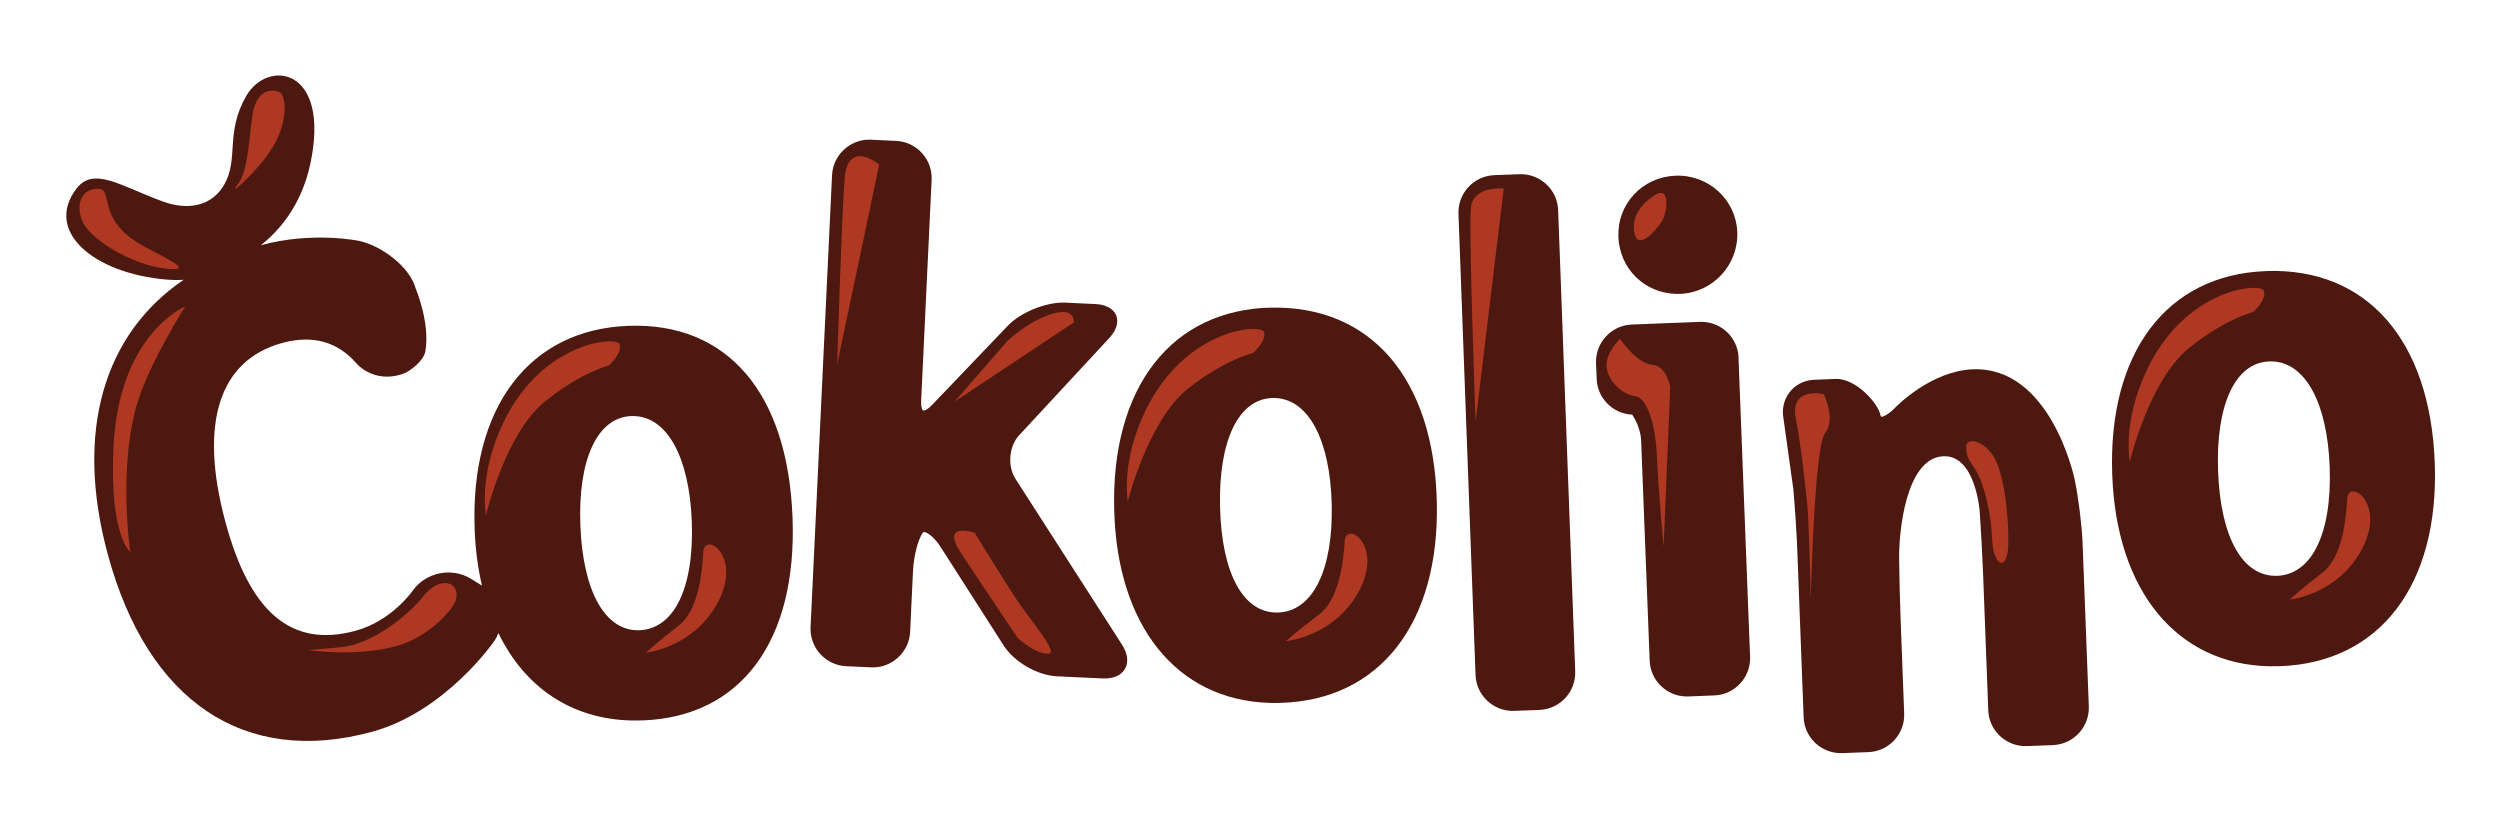
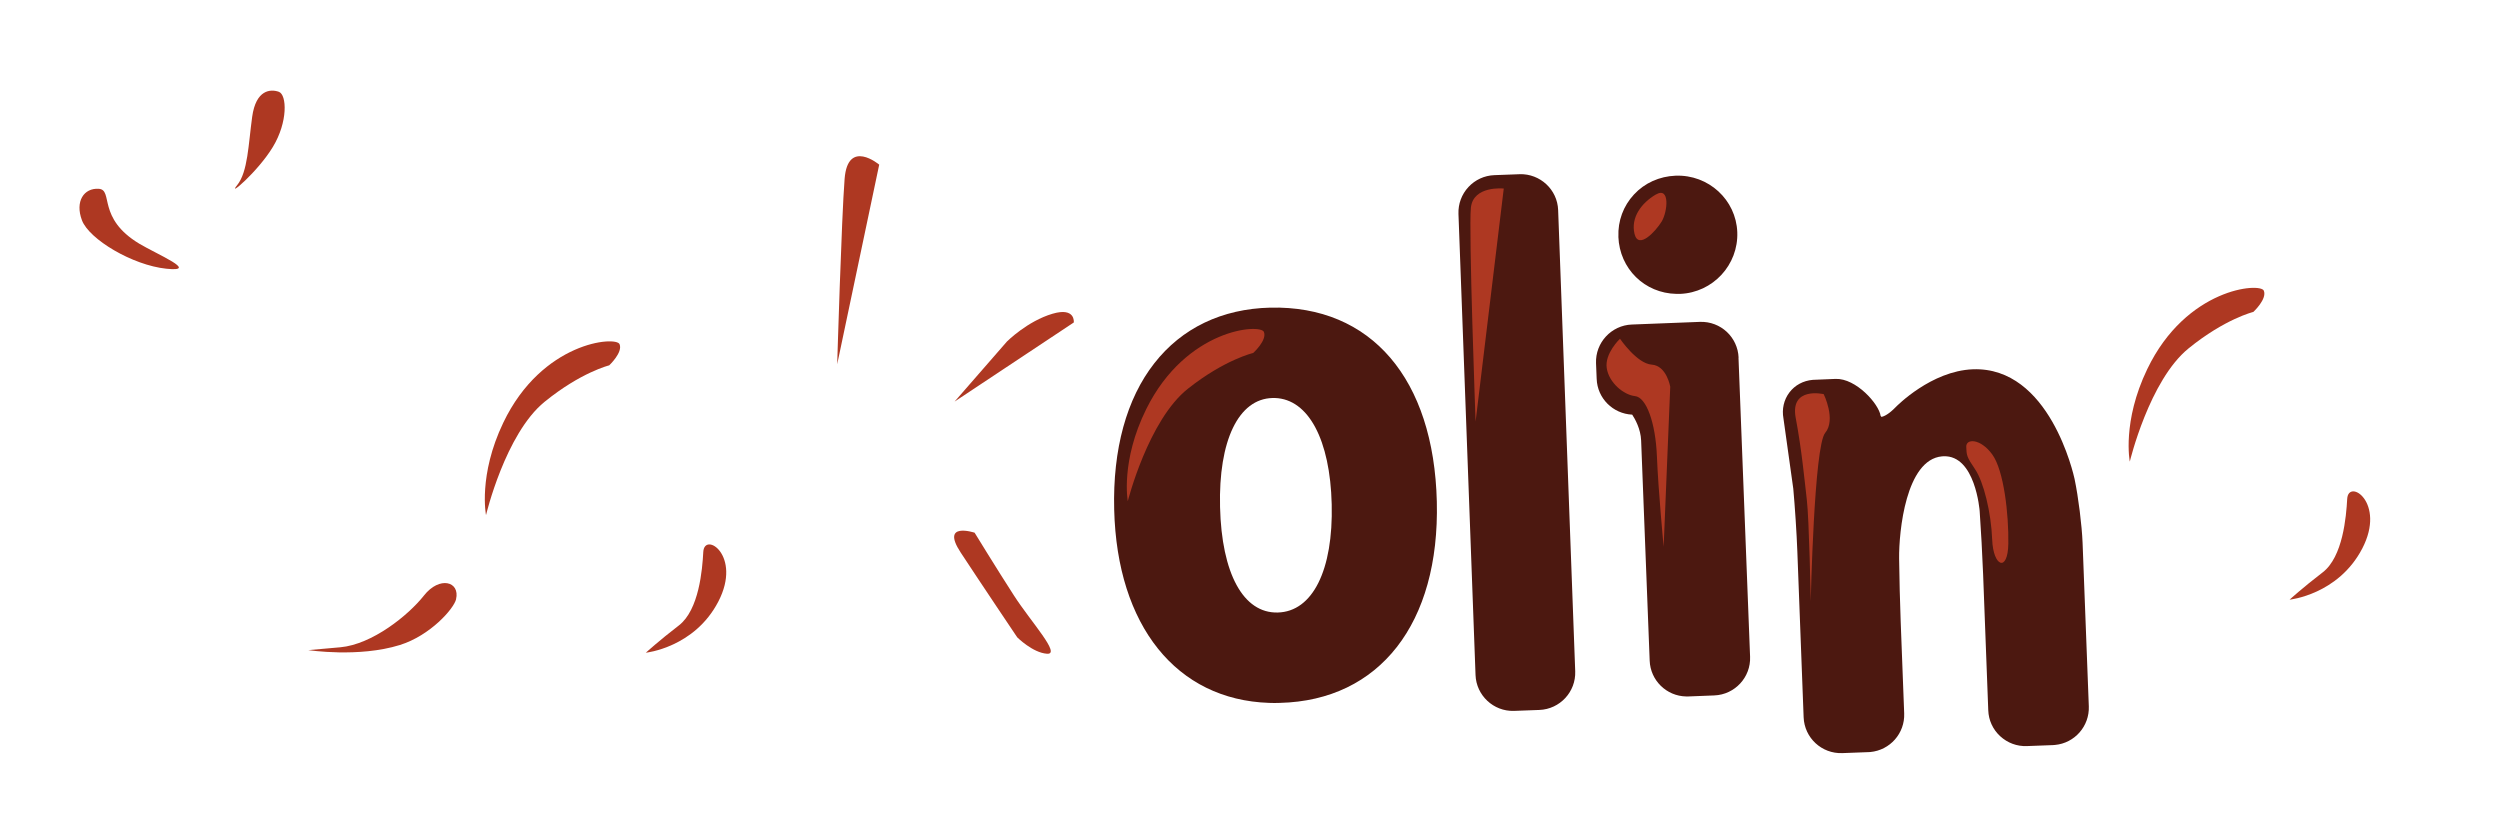
<svg xmlns="http://www.w3.org/2000/svg" width="148" height="49" viewBox="0 0 148 49" fill="none">
  <g filter="url(#filter0_d_1506_2239)">
    <path d="M143.089 25.326C142.801 17.457 138.585 12.566 132.083 12.566C131.923 12.566 131.761 12.566 131.598 12.575C128.268 12.697 125.52 14.071 123.652 16.55C122.17 18.514 121.328 21.112 121.147 24.129C120.273 21.842 118.318 18.378 114.477 18.378C114.398 18.378 114.32 18.378 114.238 18.384C112.027 18.474 110.177 19.773 109.276 20.531C108.503 19.668 107.379 18.95 106.228 18.95H106.144L104.697 19.014C103.721 19.101 102.867 19.566 102.292 20.325C102.152 20.508 102.036 20.706 101.94 20.909L101.87 19.078C101.812 17.64 100.935 16.437 99.697 15.893C101.022 14.955 101.867 13.388 101.801 11.648C101.696 8.997 99.52 6.922 96.847 6.922C96.783 6.922 96.716 6.922 96.652 6.925C95.316 6.978 94.087 7.536 93.198 8.492C92.3 9.454 91.835 10.712 91.888 12.031C91.946 13.574 92.672 14.908 93.782 15.771C92.846 15.879 92.027 16.332 91.446 17.006L91.199 10.349C91.126 8.378 89.52 6.835 87.544 6.835H87.451L85.926 6.893C84.955 6.928 84.058 7.341 83.389 8.059C82.727 8.774 82.381 9.703 82.419 10.674L82.817 21.415C81.103 17.189 77.64 14.734 72.988 14.734H72.68C69.377 14.818 66.623 16.146 64.719 18.581C62.866 20.947 61.939 24.262 62.038 28.165C62.061 29.116 62.145 30.028 62.291 30.894L58.833 25.515C58.714 25.326 58.752 24.881 58.9 24.722L64.24 18.962C65.411 17.692 65.106 16.527 64.929 16.102C64.749 15.658 64.147 14.612 62.421 14.53L60.536 14.443H60.46C58.964 14.443 57.145 15.204 56.137 16.256L53.621 18.886L54.103 8.686C54.15 7.716 53.813 6.783 53.159 6.065C52.505 5.344 51.611 4.92 50.634 4.874L49.074 4.801H48.969C47.014 4.801 45.416 6.327 45.332 8.271L43.844 20.706C42.011 17.561 39.013 15.812 35.128 15.812C34.96 15.812 34.791 15.815 34.623 15.821C31.325 15.945 28.591 17.311 26.723 19.77C24.907 22.159 24.027 25.483 24.178 29.377C24.19 29.726 24.213 30.075 24.245 30.42C24.187 30.42 24.129 30.417 24.068 30.417C22.74 30.417 21.502 31.057 20.756 32.126C20.747 32.141 19.776 33.486 18.187 33.916C17.69 34.05 17.229 34.12 16.807 34.12C15.506 34.12 13.62 33.541 12.26 28.531C11.31 25.033 10.947 20.653 14.605 19.659C14.968 19.561 15.311 19.511 15.622 19.511C16.383 19.511 16.993 19.805 17.522 20.415C17.632 20.546 18.649 21.708 20.424 21.708C20.872 21.708 21.331 21.633 21.781 21.484C22.58 21.223 23.873 20.276 24.103 19.075C24.466 17.175 23.687 15.074 23.484 14.574C22.92 12.717 20.773 11.185 19.068 10.822C19.024 10.813 17.981 10.596 16.473 10.596C16.435 10.596 16.398 10.596 16.36 10.596C16.758 9.834 17.092 8.948 17.31 7.916C17.963 4.789 17.26 3.098 16.554 2.229C15.909 1.436 15.009 1 14.021 1C12.748 1 11.528 1.744 10.842 2.944C9.994 4.429 9.913 5.667 9.849 6.661C9.802 7.376 9.765 7.8 9.541 8.189C9.326 8.561 9.024 8.73 8.559 8.73C8.283 8.73 7.972 8.669 7.635 8.544C7.103 8.352 6.615 8.143 6.165 7.951C5.09 7.495 4.16 7.103 3.222 7.103C2.283 7.103 1.493 7.501 0.915 8.25C-0.047 9.494 -0.259 10.904 0.319 12.217C1.005 13.775 2.734 14.981 5.035 15.588C1.723 19.36 0.796 24.867 2.516 31.188C4.631 38.987 9.32 43.279 15.718 43.279C17.063 43.279 18.475 43.079 19.919 42.687C23.15 41.809 25.619 39.507 26.918 38.048C28.827 40.594 31.598 42.004 34.919 42.068H35.123C35.291 42.068 35.46 42.068 35.634 42.059C39.652 41.905 42.668 39.932 44.356 36.61C44.885 37.862 46.087 38.775 47.534 38.848L49.094 38.92H49.196C51.111 38.92 52.744 37.366 52.834 35.451L52.964 32.655L55.716 36.956C56.584 38.319 58.386 39.365 60.004 39.441L62.729 39.568L62.904 39.574C64.011 39.574 64.914 39.092 65.376 38.258C65.44 38.142 65.492 38.025 65.539 37.903C67.337 39.807 69.746 40.925 72.602 41.018C72.735 41.024 72.869 41.024 73.003 41.024C73.11 41.024 73.218 41.024 73.322 41.021C78.229 40.902 81.786 38.034 83.261 33.376L83.433 37.99C83.506 39.958 85.106 41.501 87.076 41.501H87.166L88.706 41.446C90.717 41.367 92.288 39.673 92.213 37.668L91.667 22.882C92.085 23.301 92.596 23.626 93.175 23.803C93.207 23.905 93.227 24.01 93.233 24.108L93.738 37.142C93.814 39.071 95.383 40.612 97.326 40.647H97.382C97.44 40.647 99.061 40.583 99.061 40.583C100.034 40.545 100.932 40.129 101.594 39.414C102.257 38.7 102.6 37.77 102.559 36.799L102.158 26.445L102.242 27.035C102.335 28.035 102.44 29.671 102.478 30.682L102.849 40.492C102.925 42.46 104.526 44.003 106.493 44H106.635L108.192 43.936L108.367 43.927C110.302 43.75 111.757 42.091 111.682 40.155L111.475 34.718C111.438 33.756 111.394 32.1 111.385 31.022C111.362 28.592 112.12 26.471 112.574 26.43L112.623 26.419C112.856 26.547 113.201 27.436 113.28 28.331C113.352 29.31 113.442 30.964 113.48 32.019L113.785 40.077C113.823 41.047 114.236 41.948 114.953 42.614C115.633 43.239 116.51 43.584 117.429 43.584H117.568L119.163 43.523L119.305 43.512C121.237 43.337 122.696 41.681 122.62 39.74L122.327 32.033C124.03 36.215 127.426 38.766 131.854 38.859H132.089C132.249 38.859 132.409 38.859 132.571 38.853C139.259 38.609 143.391 33.303 143.1 25.338L143.089 25.326ZM35.001 24.036C35.916 24.053 36.907 25.724 37.026 28.883C37.09 30.615 36.869 32.068 36.398 32.966C35.956 33.809 35.468 33.829 35.274 33.835C34.222 33.835 33.414 31.859 33.307 29.028C33.199 26.177 33.882 24.079 34.913 24.039H34.974H34.998L35.001 24.036ZM72.945 22.966C73.863 22.995 74.83 24.684 74.909 27.849C74.978 30.725 74.243 32.757 73.09 32.783C72.035 32.783 71.248 30.792 71.181 27.939C71.14 26.262 71.361 24.832 71.803 23.917C72.256 22.978 72.727 22.966 72.898 22.961H72.945V22.966ZM133.353 29.746C132.908 30.592 132.42 30.609 132.237 30.615C131.177 30.615 130.366 28.633 130.262 25.797C130.201 24.12 130.404 22.687 130.831 21.766C131.27 20.822 131.743 20.804 131.906 20.799H131.979C132.894 20.831 133.876 22.504 133.989 25.657C134.05 27.395 133.826 28.845 133.353 29.743V29.746Z" fill="white" />
-     <path d="M34.675 17.259C31.819 17.366 29.466 18.537 27.868 20.641C26.258 22.76 25.477 25.762 25.613 29.325C25.657 30.507 25.808 31.609 26.043 32.632L25.398 32.233C24.259 31.527 22.702 31.847 21.935 32.948C21.935 32.948 20.7 34.727 18.562 35.308C14.774 36.337 12.313 34.233 10.869 28.909C9.245 22.925 10.549 19.267 14.227 18.267C16.037 17.776 17.51 18.2 18.626 19.491C18.626 19.491 19.614 20.676 21.328 20.113C21.804 19.956 22.583 19.322 22.685 18.802C23.004 17.119 22.121 15.044 22.121 15.044C21.77 13.748 20.079 12.505 18.768 12.226C18.768 12.226 16.026 11.647 12.952 12.484C13.954 11.703 15.354 10.197 15.895 7.617C17.08 1.938 13.35 1.447 12.086 3.653C10.831 5.85 11.665 7.37 10.784 8.901C10.073 10.139 8.695 10.459 7.138 9.889C4.672 8.991 3.068 7.803 2.048 9.122C0.11 11.63 3.024 14.152 7.379 14.518C7.734 14.547 8.065 14.55 8.382 14.53C3.698 17.718 1.903 23.457 3.899 30.801C6.267 39.53 12.013 43.334 19.535 41.288C23.873 40.111 26.758 35.941 26.758 35.941C26.871 35.782 26.953 35.613 27.017 35.442C28.577 38.659 31.343 40.55 34.937 40.62C35.149 40.623 35.361 40.62 35.573 40.614C41.401 40.391 44.71 35.898 44.431 28.598C44.147 21.214 40.573 17.029 34.675 17.256V17.259ZM37.676 33.634C37.136 34.669 36.337 35.238 35.367 35.276C33.356 35.346 32.023 33.021 31.872 29.083C31.72 25.16 32.874 22.676 34.882 22.597C34.931 22.597 34.98 22.597 35.03 22.597C37.005 22.635 38.321 25.024 38.467 28.831C38.542 30.836 38.269 32.498 37.676 33.634Z" fill="#4C1810" />
    <path fill-rule="evenodd" clip-rule="evenodd" d="M3.361 9.143C2.481 9.084 1.943 9.887 2.365 11.008C2.789 12.13 5.357 13.667 7.359 13.874C9.358 14.083 6.804 13.019 5.761 12.394C3.239 10.877 4.239 9.204 3.361 9.143Z" fill="#AE3822" />
    <path fill-rule="evenodd" clip-rule="evenodd" d="M14.018 3.4C13.536 3.229 12.664 3.264 12.441 4.885C12.217 6.507 12.188 8.143 11.554 8.925C10.918 9.706 12.777 8.14 13.669 6.661C14.564 5.182 14.5 3.569 14.018 3.4Z" fill="#AE3822" />
-     <path fill-rule="evenodd" clip-rule="evenodd" d="M8.483 16.105C8.483 16.105 4.538 17.703 4.23 24.472C3.989 29.726 5.226 30.644 5.226 30.644C5.226 30.644 4.454 25.433 5.726 21.566C6.496 19.238 8.483 16.102 8.483 16.102V16.105Z" fill="#AE3822" />
    <path fill-rule="evenodd" clip-rule="evenodd" d="M24.512 33.437C24.756 32.385 23.533 32.05 22.609 33.224C21.682 34.398 19.544 36.116 17.656 36.285L15.767 36.453C15.767 36.453 18.748 36.909 21.183 36.151C22.984 35.59 24.384 34 24.515 33.437H24.512Z" fill="#AE3822" />
    <path fill-rule="evenodd" clip-rule="evenodd" d="M33.577 19.595C33.577 19.595 34.399 18.828 34.19 18.34C33.987 17.852 29.608 18.183 27.307 22.99C25.814 26.105 26.285 28.459 26.285 28.459C26.285 28.459 27.429 23.646 29.748 21.757C31.901 20.005 33.577 19.595 33.577 19.595Z" fill="#AE3822" />
    <path fill-rule="evenodd" clip-rule="evenodd" d="M39.147 30.644C39.091 31.69 38.897 34.07 37.703 34.991C36.503 35.913 35.747 36.607 35.747 36.607C35.747 36.607 38.627 36.308 40.041 33.573C41.453 30.839 39.211 29.409 39.147 30.644Z" fill="#AE3822" />
-     <path d="M57.616 26.288C57.145 25.55 57.244 24.382 57.84 23.74L63.177 17.983C63.758 17.352 63.685 16.87 63.589 16.637C63.496 16.405 63.206 16.007 62.352 15.966L60.51 15.879C59.394 15.859 57.93 16.463 57.177 17.248L52.683 21.947C52.444 22.197 52.267 22.287 52.148 22.266C52.09 22.205 52.029 22.014 52.046 21.674L52.665 8.614C52.694 8.027 52.491 7.466 52.093 7.027C51.698 6.591 51.154 6.336 50.568 6.307L49.007 6.234C47.825 6.214 46.822 7.155 46.77 8.335L45.498 35.096C45.443 36.308 46.384 37.343 47.595 37.404L49.156 37.476C50.329 37.497 51.337 36.555 51.393 35.378L51.561 31.789C51.614 30.752 51.91 29.738 52.194 29.456C52.363 29.459 52.79 29.706 53.206 30.36L56.93 36.18C57.546 37.148 58.926 37.947 60.071 38.002L62.788 38.13H62.863C63.459 38.142 63.906 37.935 64.118 37.552C64.339 37.16 64.272 36.657 63.938 36.134L57.616 26.294V26.288Z" fill="#4C1810" />
    <path fill-rule="evenodd" clip-rule="evenodd" d="M49.562 7.713C49.562 7.713 47.703 6.152 47.514 8.55C47.334 10.822 47.075 19.529 47.075 19.529L49.562 7.713Z" fill="#AE3822" />
    <path fill-rule="evenodd" clip-rule="evenodd" d="M61.082 17.056C61.082 17.056 61.195 16.137 59.827 16.538C58.331 16.977 57.125 18.183 57.125 18.183L54.025 21.74L61.082 17.056Z" fill="#AE3822" />
    <path fill-rule="evenodd" clip-rule="evenodd" d="M55.21 29.502C55.21 29.502 53.171 28.825 54.382 30.67C55.594 32.516 57.732 35.695 57.732 35.695C57.732 35.695 58.642 36.607 59.496 36.668C60.35 36.727 58.548 34.788 57.538 33.219C56.526 31.65 55.21 29.502 55.21 29.502Z" fill="#AE3822" />
    <path d="M72.712 16.178C69.853 16.247 67.48 17.384 65.85 19.47C64.205 21.568 63.383 24.564 63.473 28.133C63.642 35.011 67.157 39.394 72.645 39.577C72.855 39.586 73.067 39.586 73.284 39.577C79.188 39.431 82.747 34.869 82.573 27.665C82.396 20.389 78.683 16.041 72.712 16.178ZM73.154 34.227C71.12 34.279 69.833 31.922 69.74 27.979C69.644 24.05 70.832 21.577 72.846 21.528C72.895 21.528 72.945 21.528 72.994 21.528C74.973 21.595 76.257 24.003 76.35 27.816C76.446 31.719 75.219 34.175 73.157 34.227H73.154Z" fill="#4C1810" />
    <path fill-rule="evenodd" clip-rule="evenodd" d="M71.701 18.863C71.701 18.863 72.538 18.108 72.335 17.614C72.131 17.122 67.75 17.396 65.376 22.173C63.839 25.271 64.278 27.636 64.278 27.636C64.278 27.636 65.49 22.836 67.84 20.976C70.019 19.25 71.701 18.863 71.701 18.863Z" fill="#AE3822" />
-     <path fill-rule="evenodd" clip-rule="evenodd" d="M77.12 30.002C77.053 31.051 76.826 33.425 75.612 34.335C74.4 35.244 73.633 35.924 73.633 35.924C73.633 35.924 76.518 35.666 77.971 32.948C79.424 30.231 77.198 28.767 77.117 30.002H77.12Z" fill="#AE3822" />
    <path d="M87.474 8.279L85.975 8.335C85.388 8.358 84.845 8.608 84.444 9.038C84.043 9.471 83.834 10.035 83.854 10.622L84.865 37.929C84.909 39.132 85.926 40.086 87.132 40.051L88.642 39.995C89.86 39.949 90.81 38.923 90.766 37.709L89.755 10.401C89.712 9.195 88.695 8.242 87.471 8.277L87.474 8.279Z" fill="#4C1810" />
    <path fill-rule="evenodd" clip-rule="evenodd" d="M86.536 9.128C86.536 9.128 84.729 8.933 84.589 10.264C84.45 11.595 84.868 22.923 84.868 22.923L86.536 9.125V9.128Z" fill="#AE3822" />
    <path d="M93.323 11.979C93.285 11.043 93.616 10.154 94.247 9.477C94.877 8.797 95.755 8.405 96.705 8.367C98.663 8.291 100.287 9.799 100.36 11.706C100.435 13.647 98.916 15.286 96.975 15.364C96.902 15.364 96.832 15.364 96.76 15.364C94.871 15.329 93.393 13.874 93.32 11.979H93.323Z" fill="#4C1810" />
    <path d="M100.432 19.139L101.118 36.846C101.167 38.06 100.217 39.086 99.003 39.135L97.46 39.196C97.419 39.196 97.376 39.196 97.335 39.196C96.167 39.176 95.217 38.243 95.174 37.078L94.668 24.045C94.642 23.353 94.302 22.76 94.139 22.513C92.997 22.461 92.076 21.543 92.036 20.395L91.998 19.468C91.951 18.253 92.904 17.224 94.119 17.178L98.149 17.021C99.383 16.98 100.389 17.93 100.438 19.139H100.432Z" fill="#4C1810" />
    <path fill-rule="evenodd" clip-rule="evenodd" d="M93.416 18.018C93.416 18.018 92.504 18.884 92.631 19.753C92.759 20.621 93.639 21.348 94.305 21.415C94.973 21.484 95.522 22.978 95.603 24.989C95.682 27 96.001 30.327 96.001 30.327L96.391 20.86C96.391 20.86 96.179 19.613 95.296 19.552C94.418 19.494 93.416 18.018 93.416 18.018Z" fill="#AE3822" />
    <path fill-rule="evenodd" clip-rule="evenodd" d="M95.534 9.483C94.677 9.991 94.049 10.846 94.276 11.808C94.505 12.77 95.525 11.665 95.882 11.084C96.237 10.5 96.391 8.98 95.534 9.486V9.483Z" fill="#AE3822" />
    <path d="M120.331 26.34C120.549 27.372 120.761 29.063 120.802 30.106L121.171 39.783C121.214 40.957 120.334 41.96 119.166 42.067L119.047 42.076L117.504 42.134C116.917 42.157 116.357 41.948 115.921 41.547C115.488 41.146 115.238 40.6 115.218 40.013L114.913 31.955C114.872 30.9 114.782 29.226 114.709 28.217C114.706 28.186 114.454 24.905 112.571 24.977L112.475 24.983C110.345 25.178 109.924 29.412 109.941 31.027C109.953 32.085 109.994 33.765 110.034 34.768L110.241 40.202C110.287 41.376 109.404 42.378 108.233 42.486L108.117 42.492L106.577 42.55C105.357 42.596 104.334 41.646 104.288 40.428L103.916 30.621C103.878 29.572 103.768 27.901 103.675 26.895L103.094 22.74C102.992 22.185 103.117 21.633 103.445 21.2C103.771 20.769 104.262 20.502 104.831 20.453L106.182 20.397C107.385 20.354 108.744 21.874 108.846 22.586L108.89 22.644C109.041 22.629 109.346 22.472 109.729 22.077C109.811 21.993 111.845 19.927 114.3 19.828C118.855 19.656 120.273 26.073 120.334 26.346L120.331 26.34Z" fill="#4C1810" />
    <path fill-rule="evenodd" clip-rule="evenodd" d="M105.476 21.299C105.476 21.299 103.465 20.828 103.82 22.711C104.177 24.597 104.34 26.39 104.476 27.547C104.616 28.703 104.709 33.562 104.709 33.562C104.709 33.562 104.906 24.379 105.563 23.594C106.22 22.81 105.476 21.299 105.476 21.299Z" fill="#AE3822" />
    <path fill-rule="evenodd" clip-rule="evenodd" d="M113.916 24.417C113.933 24.914 113.936 25.01 114.439 25.748C114.942 26.489 115.389 28.296 115.45 29.909C115.511 31.519 116.377 31.865 116.406 30.156C116.435 28.448 116.147 25.803 115.447 24.859C114.75 23.911 113.893 23.923 113.916 24.417Z" fill="#AE3822" />
-     <path d="M131.65 14.016C125.776 14.228 122.292 18.854 122.557 26.081C122.809 32.954 126.377 37.296 131.868 37.409C132.08 37.412 132.292 37.409 132.507 37.403C138.411 37.185 141.915 32.579 141.651 25.378C141.386 18.104 137.63 13.795 131.653 14.013L131.65 14.016ZM134.628 30.417C134.085 31.455 133.283 32.021 132.313 32.056C130.276 32.114 128.966 29.792 128.823 25.852C128.681 21.923 129.837 19.435 131.848 19.363C131.897 19.363 131.95 19.36 131.999 19.36C133.975 19.401 135.291 21.795 135.43 25.608C135.503 27.616 135.227 29.281 134.628 30.414V30.417Z" fill="#4C1810" />
    <path fill-rule="evenodd" clip-rule="evenodd" d="M136.467 27.503C136.409 28.549 136.215 30.932 135.012 31.853C133.812 32.774 133.057 33.466 133.057 33.466C133.057 33.466 135.936 33.172 137.359 30.438C138.777 27.703 136.534 26.268 136.467 27.503Z" fill="#AE3822" />
    <path d="M130.912 16.431C130.912 16.431 131.737 15.667 131.531 15.173C131.325 14.684 126.944 15.007 124.631 19.817C123.129 22.935 123.597 25.294 123.597 25.294C123.597 25.294 124.75 20.479 127.077 18.59C129.233 16.838 130.915 16.431 130.915 16.431H130.912Z" fill="#AE3822" />
  </g>
  <defs>
    <filter id="filter0_d_1506_2239" x="0" y="0.773" width="147.862" height="47.521" filterUnits="userSpaceOnUse" color-interpolation-filters="sRGB">
      <feFlood flood-opacity="0" result="BackgroundImageFix" />
      <feColorMatrix in="SourceAlpha" type="matrix" values="0 0 0 0 0 0 0 0 0 0 0 0 0 0 0 0 0 0 127 0" result="hardAlpha" />
      <feOffset dx="2.487" dy="2.034" />
      <feGaussianBlur stdDeviation="1.13" />
      <feColorMatrix type="matrix" values="0 0 0 0 0.114 0 0 0 0 0.114 0 0 0 0 0.106 0 0 0 0.3 0" />
      <feBlend mode="normal" in2="BackgroundImageFix" result="effect1_dropShadow_1506_2239" />
      <feBlend mode="normal" in="SourceGraphic" in2="effect1_dropShadow_1506_2239" result="shape" />
    </filter>
  </defs>
</svg>